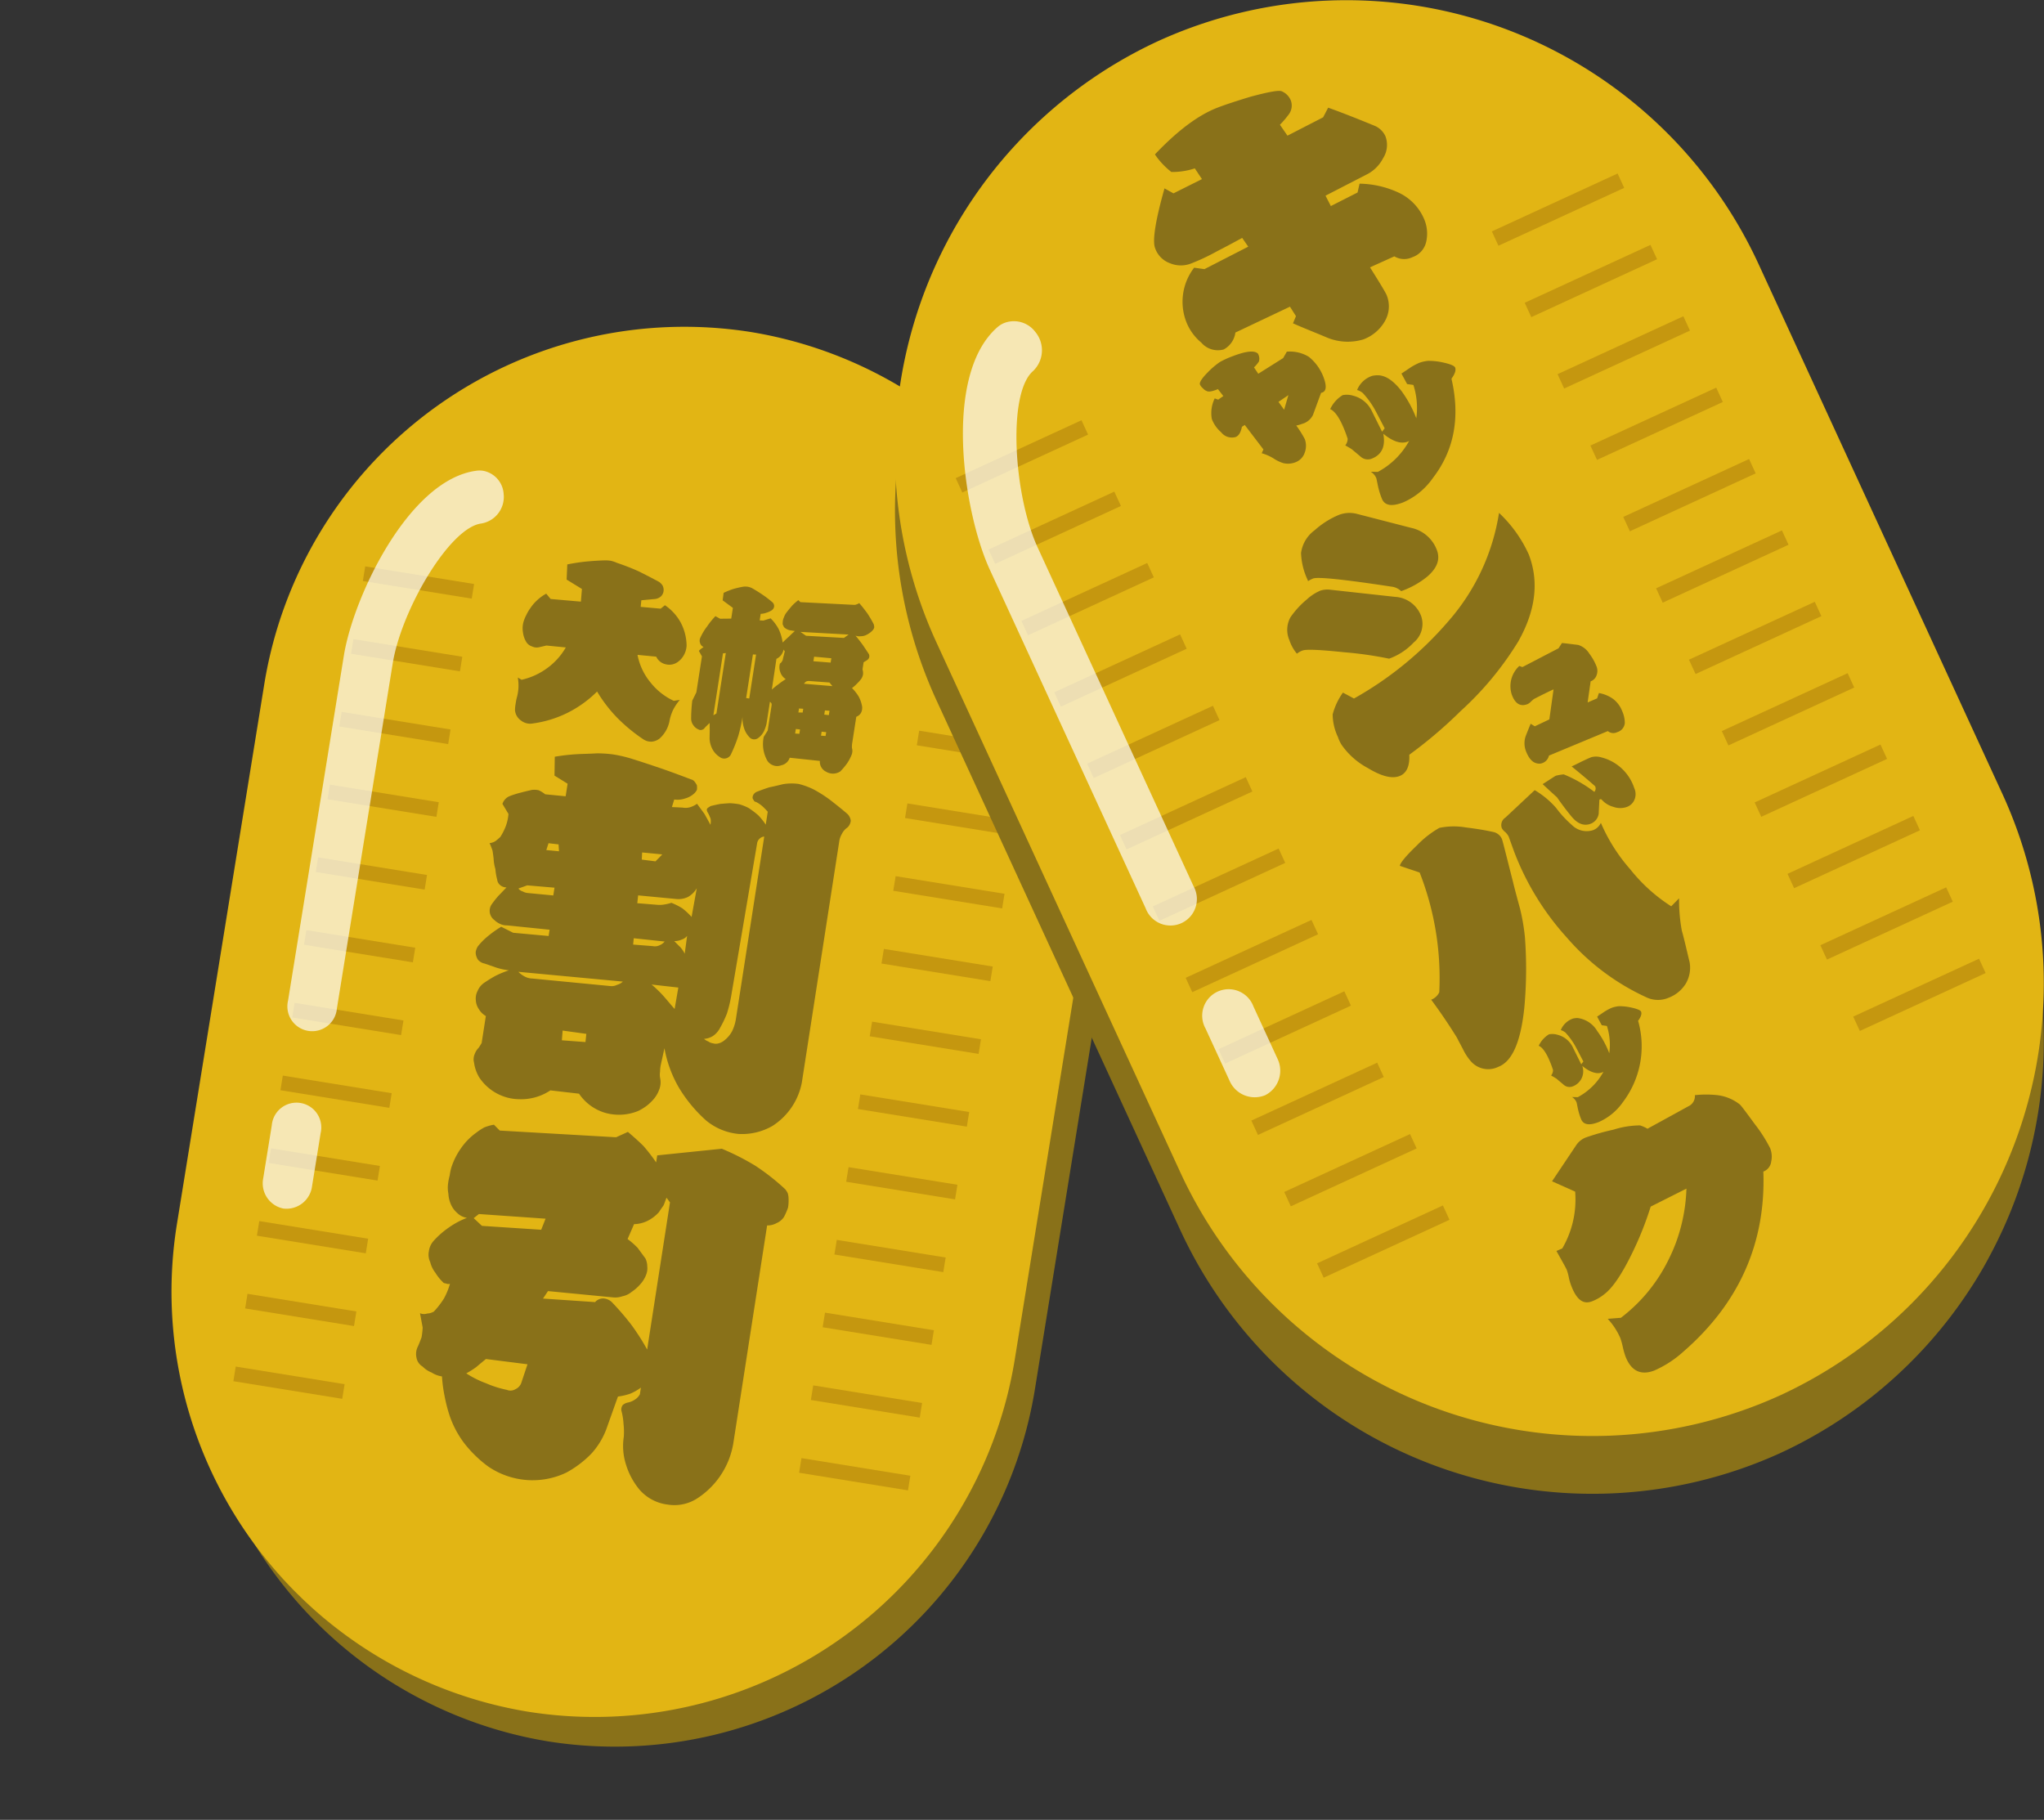
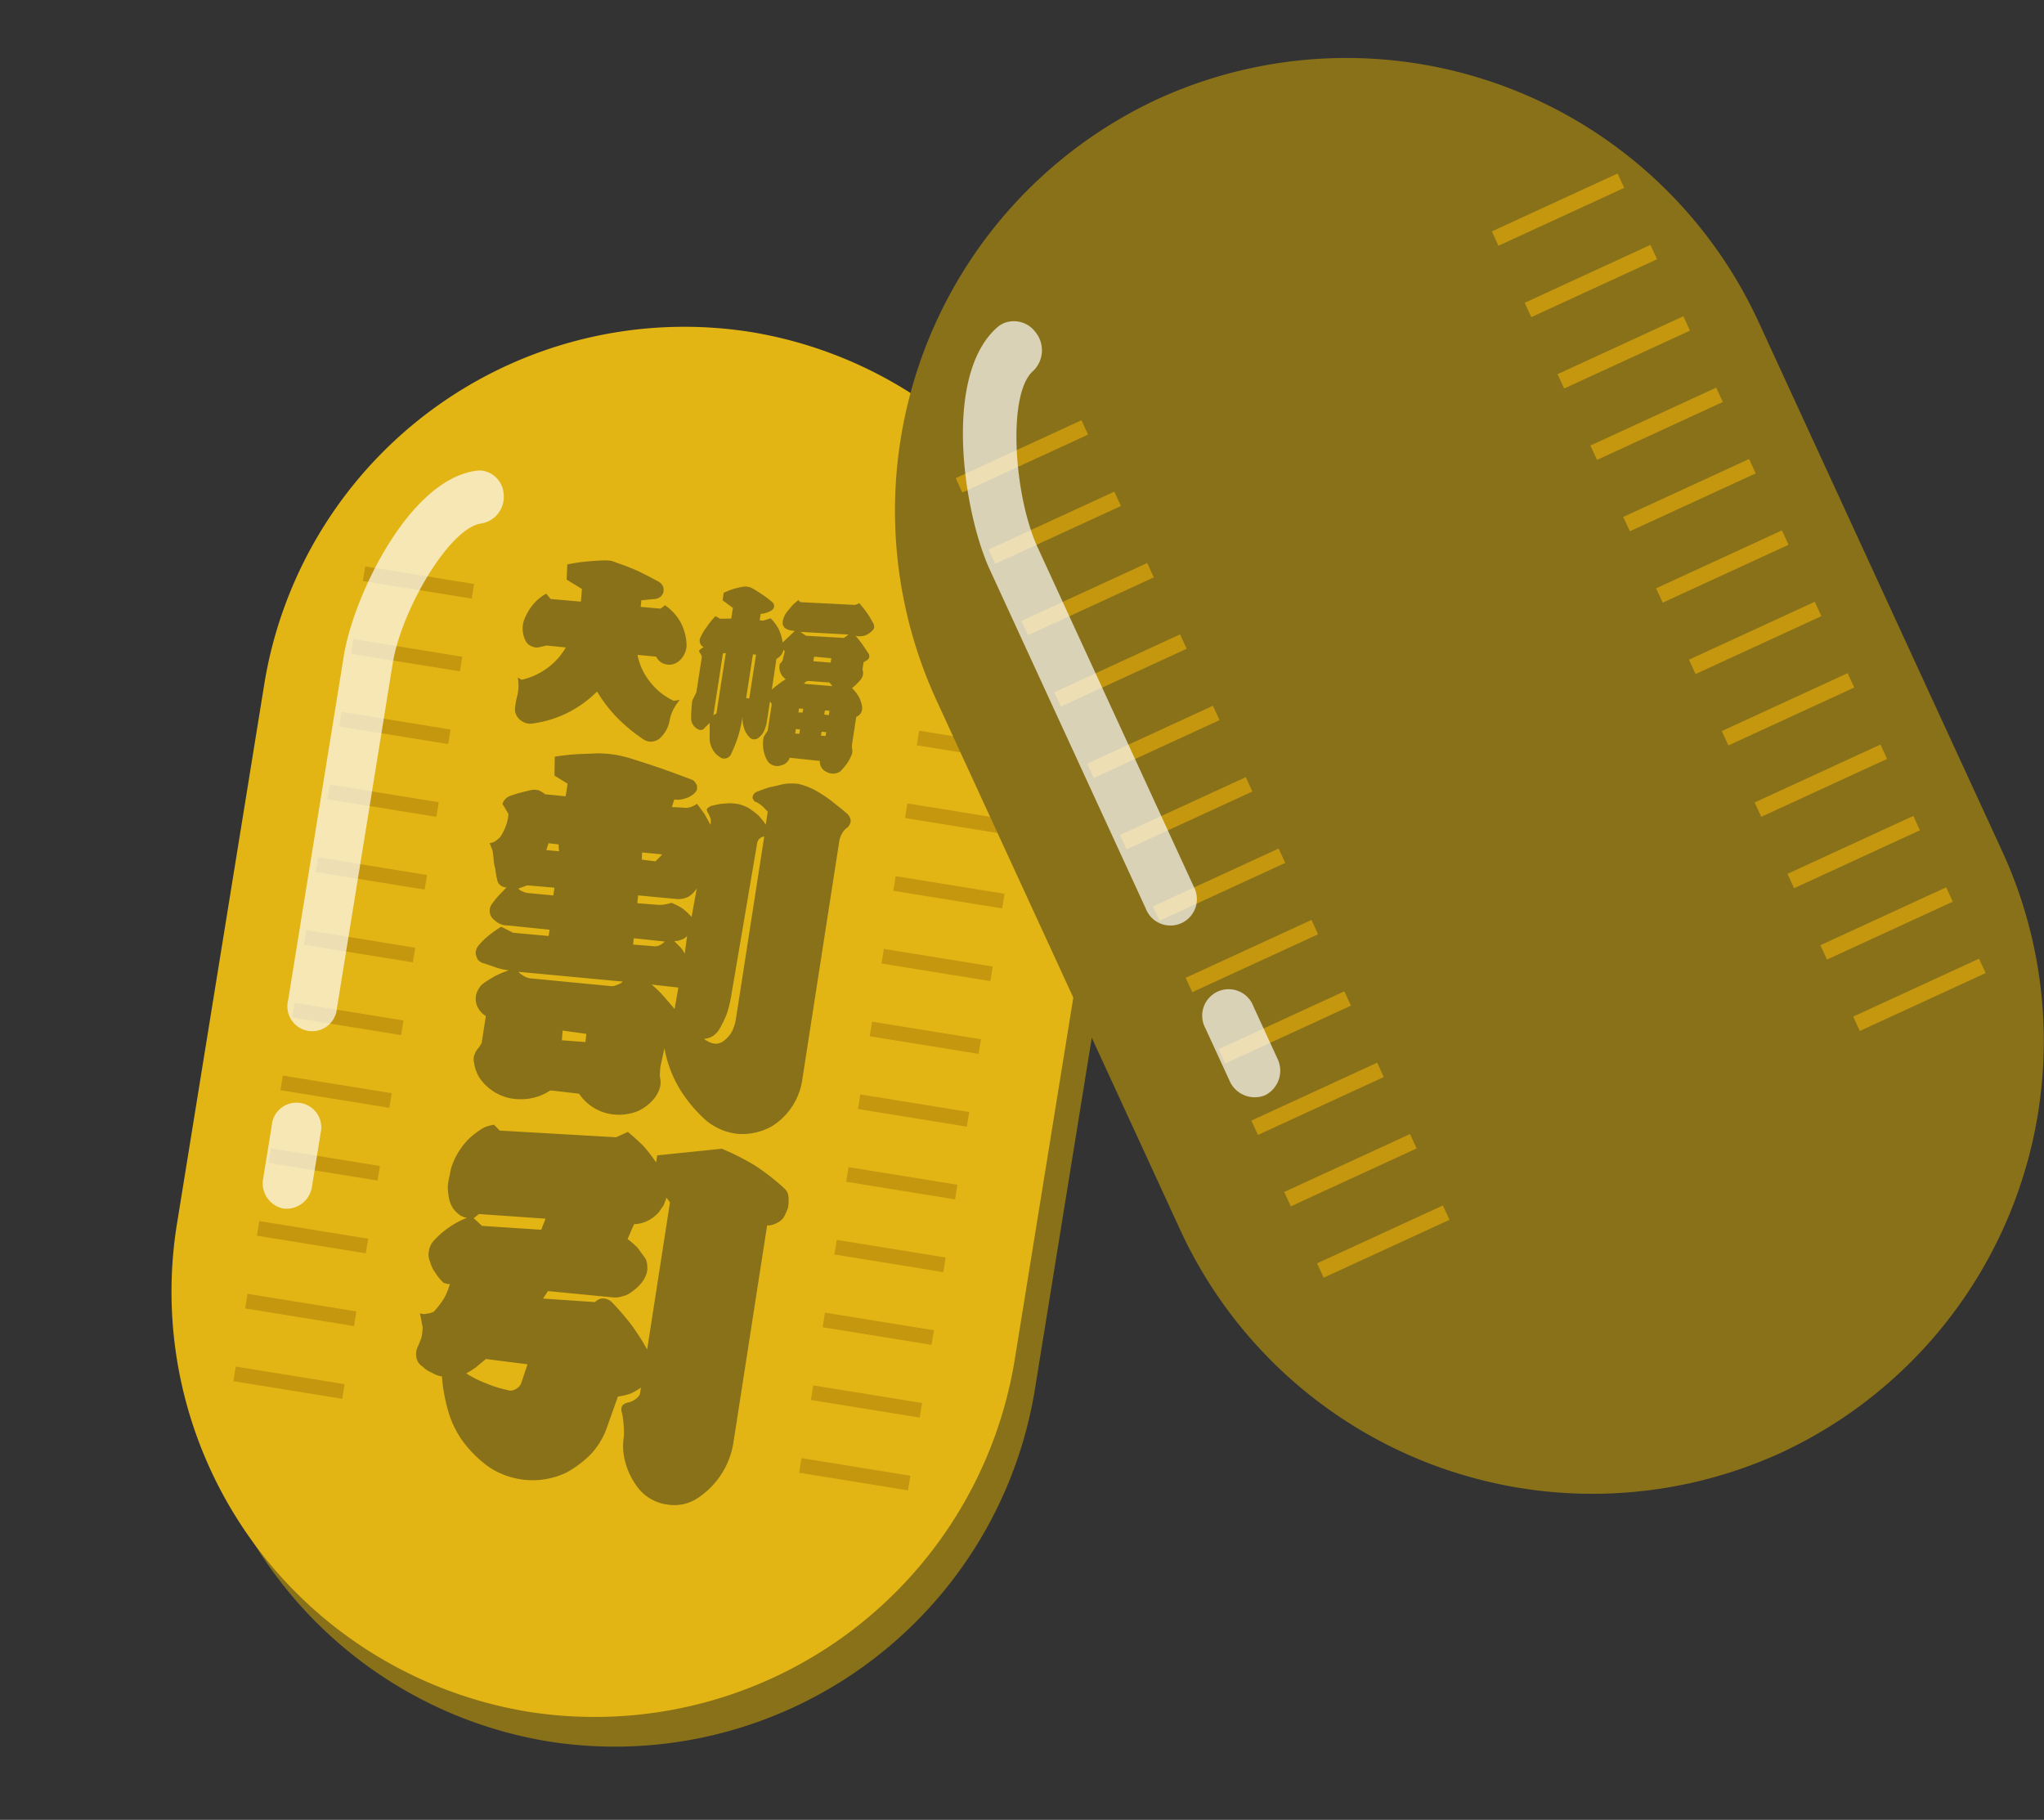
<svg xmlns="http://www.w3.org/2000/svg" width="252.809" height="225.082" viewBox="0 0 252.809 225.082">
  <rect x="0" y="0" width="252.809" height="225.082" fill="#333333" stroke="none" />
  <g id="グループ_22253" data-name="グループ 22253" transform="translate(-975.775 -311.733)">
    <g id="グループ_19793" data-name="グループ 19793" transform="translate(975.775 367.59) rotate(-11)">
      <g id="グループ_19791" data-name="グループ 19791" transform="translate(0 0)">
        <path id="パス_84580" data-name="パス 84580" d="M2099.858,2585.857h0a52.64,52.64,0,0,1-31.144-67.376l23.43-63.712a52.64,52.64,0,0,1,67.376-31.144h0A52.638,52.638,0,0,1,2190.665,2491l-23.43,63.712A52.64,52.64,0,0,1,2099.858,2585.857Z" transform="translate(-2063.756 -2416.334)" fill="#897119" />
        <path id="パス_84581" data-name="パス 84581" d="M2098.437,2582.539h0a52.64,52.64,0,0,1-31.144-67.376l23.43-63.711a52.639,52.639,0,0,1,67.376-31.144h0a52.639,52.639,0,0,1,31.144,67.376l-23.43,63.712A52.639,52.639,0,0,1,2098.437,2582.539Z" transform="translate(-2064.082 -2417.097)" fill="#e2b514" />
        <g id="グループ_19788" data-name="グループ 19788" transform="translate(6.395 22.552)">
          <rect id="長方形_22325" data-name="長方形 22325" width="13.642" height="1.832" transform="translate(35.237 0) rotate(20.191)" fill="#c5970f" />
          <rect id="長方形_22326" data-name="長方形 22326" width="13.642" height="1.832" transform="translate(32.091 8.554) rotate(20.191)" fill="#c5970f" />
          <rect id="長方形_22327" data-name="長方形 22327" width="13.642" height="1.832" transform="translate(28.945 17.108) rotate(20.192)" fill="#c5970f" />
          <rect id="長方形_22328" data-name="長方形 22328" width="13.642" height="1.833" transform="translate(25.8 25.662) rotate(20.192)" fill="#c5970f" />
          <rect id="長方形_22329" data-name="長方形 22329" width="13.642" height="1.832" transform="translate(22.654 34.217) rotate(20.192)" fill="#c5970f" />
          <rect id="長方形_22330" data-name="長方形 22330" width="13.642" height="1.832" transform="translate(19.508 42.771) rotate(20.192)" fill="#c5970f" />
          <rect id="長方形_22331" data-name="長方形 22331" width="13.642" height="1.833" transform="translate(16.362 51.325) rotate(20.192)" fill="#c5970f" />
          <rect id="長方形_22332" data-name="長方形 22332" width="13.642" height="1.832" transform="translate(13.216 59.879) rotate(20.192)" fill="#c5970f" />
          <rect id="長方形_22333" data-name="長方形 22333" width="13.642" height="1.832" transform="translate(10.07 68.433) rotate(20.192)" fill="#c5970f" />
          <rect id="長方形_22334" data-name="長方形 22334" width="13.642" height="1.832" transform="translate(6.924 76.987) rotate(20.192)" fill="#c5970f" />
          <rect id="長方形_22335" data-name="長方形 22335" width="13.642" height="1.832" transform="translate(3.778 85.541) rotate(20.192)" fill="#c5970f" />
          <rect id="長方形_22336" data-name="長方形 22336" width="13.642" height="1.833" transform="translate(0.633 94.095) rotate(20.192)" fill="#c5970f" />
        </g>
        <g id="グループ_19789" data-name="グループ 19789" transform="translate(72.921 47.018)">
          <rect id="長方形_22337" data-name="長方形 22337" width="13.642" height="1.832" transform="translate(35.237 0) rotate(20.191)" fill="#c5970f" />
          <rect id="長方形_22338" data-name="長方形 22338" width="13.642" height="1.832" transform="translate(32.091 8.554) rotate(20.191)" fill="#c5970f" />
          <rect id="長方形_22339" data-name="長方形 22339" width="13.642" height="1.832" transform="translate(28.945 17.108) rotate(20.192)" fill="#c5970f" />
          <rect id="長方形_22340" data-name="長方形 22340" width="13.642" height="1.833" transform="translate(25.8 25.662) rotate(20.192)" fill="#c5970f" />
          <rect id="長方形_22341" data-name="長方形 22341" width="13.642" height="1.832" transform="translate(22.654 34.217) rotate(20.192)" fill="#c5970f" />
          <rect id="長方形_22342" data-name="長方形 22342" width="13.642" height="1.832" transform="translate(19.508 42.771) rotate(20.192)" fill="#c5970f" />
          <rect id="長方形_22343" data-name="長方形 22343" width="13.642" height="1.833" transform="translate(16.362 51.325) rotate(20.192)" fill="#c5970f" />
          <rect id="長方形_22344" data-name="長方形 22344" width="13.642" height="1.832" transform="translate(13.216 59.879) rotate(20.192)" fill="#c5970f" />
          <rect id="長方形_22345" data-name="長方形 22345" width="13.642" height="1.832" transform="translate(10.07 68.433) rotate(20.192)" fill="#c5970f" />
          <rect id="長方形_22346" data-name="長方形 22346" width="13.642" height="1.832" transform="translate(6.924 76.987) rotate(20.192)" fill="#c5970f" />
          <rect id="長方形_22347" data-name="長方形 22347" width="13.642" height="1.832" transform="translate(3.778 85.541) rotate(20.192)" fill="#c5970f" />
          <rect id="長方形_22348" data-name="長方形 22348" width="13.642" height="1.833" transform="translate(0.633 94.095) rotate(20.192)" fill="#c5970f" />
        </g>
        <g id="グループ_19790" data-name="グループ 19790" transform="translate(14.586 13.55)" opacity="0.68">
          <path id="パス_84582" data-name="パス 84582" d="M2077.9,2499.619a3.184,3.184,0,0,0,4.008-2.035l2.29-6.227a3.068,3.068,0,1,0-5.743-2.111l-2.29,6.227A3.181,3.181,0,0,0,2077.9,2499.619Z" transform="translate(-2075.944 -2414.584)" fill="#fff" />
          <path id="パス_84583" data-name="パス 84583" d="M2118.227,2428.3a2.856,2.856,0,0,0-.8-.168c-8.453-.551-17.956,12.449-20.469,19.283l-14.929,40.6a3.068,3.068,0,1,0,5.742,2.113l14.929-40.6c2.291-6.231,10.087-15.136,14.054-14.876a3.33,3.33,0,0,0,3.406-3.06A3.105,3.105,0,0,0,2118.227,2428.3Z" transform="translate(-2074.597 -2428.116)" fill="#fff" />
        </g>
      </g>
      <g id="グループ_19792" data-name="グループ 19792" transform="translate(29.179 27.083)">
        <path id="パス_84584" data-name="パス 84584" d="M2119.321,2440.946l.439-1.822c.777-.01,1.538.023,2.334.092.745.077,1.535.166,2.307.3a4.272,4.272,0,0,1,.75.2,4.222,4.222,0,0,1,.681.391c.821.465,1.629.973,2.4,1.516q1.081.825,2.2,1.735a1.467,1.467,0,0,1,.4.578,1.221,1.221,0,0,1-.018.718,1.122,1.122,0,0,1-.444.564,1.346,1.346,0,0,1-.716.177l-1.75-.172-.235.785,2.384.689.6-.316a6.162,6.162,0,0,1,1.514,2.5,6.3,6.3,0,0,1,.168,2.886,2.644,2.644,0,0,1-.537,1.087,2.515,2.515,0,0,1-.937.724,1.777,1.777,0,0,1-1.516-.015,1.68,1.68,0,0,1-.964-1.145l-2.227-.657a7.5,7.5,0,0,0,.9,3.608,7.885,7.885,0,0,0,2.411,2.826l.761.032a6.163,6.163,0,0,0-1.061,1.068,5.553,5.553,0,0,0-.715,1.312,3.913,3.913,0,0,1-1.575,1.823,1.842,1.842,0,0,1-1.061.2,1.745,1.745,0,0,1-.959-.49,20.812,20.812,0,0,1-2.639-3.2,17.57,17.57,0,0,1-1.837-3.682,14.115,14.115,0,0,1-4.085,1.885,13.741,13.741,0,0,1-4.447.475,1.822,1.822,0,0,1-1.372-.615,1.739,1.739,0,0,1-.505-1.415,4.405,4.405,0,0,1,.212-.72c.084-.236.162-.45.275-.7a5.946,5.946,0,0,0,.454-1.189,6.029,6.029,0,0,0,.175-1.29l.4.362a8.477,8.477,0,0,0,3.383-.81,8.246,8.246,0,0,0,2.753-2.075l-2.312-.689-.856.031a1.329,1.329,0,0,1-.9-.252,1.31,1.31,0,0,1-.6-.675,2.95,2.95,0,0,1-.18-1.248,3.018,3.018,0,0,1,.3-1.243,4.827,4.827,0,0,1,.538-.821,5.718,5.718,0,0,1,.65-.731,5.405,5.405,0,0,1,1.04-.809,5.345,5.345,0,0,1,1.213-.553l.407.75,3.612,1.035.424-1.512Z" transform="translate(-2082.726 -2439.122)" fill="#897119" />
        <path id="パス_84585" data-name="パス 84585" d="M2133.821,2445.866l.295-.884a10.253,10.253,0,0,1,1.271-.242,11.409,11.409,0,0,1,1.294-.041,2.234,2.234,0,0,1,.536.121,2.1,2.1,0,0,1,.461.263q.581.5,1.139,1.063a13.077,13.077,0,0,1,1.028,1.168.627.627,0,0,1,.073.534.655.655,0,0,1-.354.378,2.4,2.4,0,0,1-.715.177,2.068,2.068,0,0,1-.727,0l-.278.77.443.112.93-.1a5.377,5.377,0,0,1,.731,1.52,5.637,5.637,0,0,1,.16,1.7c.285-.187.57-.374.876-.553.285-.187.57-.376.875-.555l-.533-.192a1.429,1.429,0,0,1-.581-.4.451.451,0,0,1-.15-.32.409.409,0,0,1-.021-.346,1.61,1.61,0,0,1,.289-.668,2.075,2.075,0,0,1,.467-.557c.25-.224.521-.44.792-.657a6.907,6.907,0,0,1,.889-.525l.209.292,6.409,1.585a.675.675,0,0,0,.359.01,1.151,1.151,0,0,0,.347-.094c.269.46.509.934.742,1.428a13.209,13.209,0,0,1,.524,1.492,2.034,2.034,0,0,1-.009.359.748.748,0,0,1-.2.29,2.046,2.046,0,0,1-.466.29,2.71,2.71,0,0,1-.5.182,1.558,1.558,0,0,1-.684.02,1.3,1.3,0,0,1-.627-.2c.234.421.446.837.652,1.274.183.428.367.857.543,1.306a.66.66,0,0,1-.038.374.612.612,0,0,1-.265.267,1.683,1.683,0,0,1-.284.114,1.867,1.867,0,0,0-.253.1l-.3.833a1.545,1.545,0,0,1-.059.631,1.366,1.366,0,0,1-.358.524,5.432,5.432,0,0,1-.629.472,4.2,4.2,0,0,1-.67.387,5.8,5.8,0,0,1,.6,1.157,3.982,3.982,0,0,1,.192,1.277,1.33,1.33,0,0,1-.285.791,1.113,1.113,0,0,1-.663.365l-1.125,3.121a1.722,1.722,0,0,0-.093.33.922.922,0,0,0-.039.373,1.151,1.151,0,0,1-.059.365,1.48,1.48,0,0,1-.129.29,5.652,5.652,0,0,1-.786.974,9.122,9.122,0,0,1-.99.8,1.647,1.647,0,0,1-1.732-.287,1.4,1.4,0,0,1-.487-.659,1.34,1.34,0,0,1-.023-.805l-3.589-1.1a1.386,1.386,0,0,1-1.225.718,1.359,1.359,0,0,1-1.008-.217,1.408,1.408,0,0,1-.6-.82,4.274,4.274,0,0,1-.16-1.434,4.322,4.322,0,0,1,.336-1.4l.627-.667,1.071-2.971a.526.526,0,0,0,.021-.258,1.257,1.257,0,0,0-.139-.219l-.932,2.585a4.587,4.587,0,0,1-.51.879,2.213,2.213,0,0,1-.755.621.854.854,0,0,1-.642.107.784.784,0,0,1-.508-.4,2.792,2.792,0,0,1-.429-1.289,3.665,3.665,0,0,1,.1-1.343,17.71,17.71,0,0,1-.99,2.276,18.523,18.523,0,0,1-1.359,2.1.947.947,0,0,1-.689.306.914.914,0,0,1-.7-.326,2.546,2.546,0,0,1-.685-1.117,3,3,0,0,1-.1-1.339l.2-.944.175-.952a4.386,4.386,0,0,0-.41.264,2.086,2.086,0,0,0-.395.292.855.855,0,0,1-.348.092.492.492,0,0,1-.342-.123,1.414,1.414,0,0,1-.538-.653,1.334,1.334,0,0,1-.109-.836,18.932,18.932,0,0,1,.562-2.164l.691-.91,1.526-4.233-.241-.739a2.016,2.016,0,0,1,.313-.2l.349-.163a.76.76,0,0,1-.332-.554.875.875,0,0,1,.167-.664,6.934,6.934,0,0,1,1.084-1.2,9.736,9.736,0,0,1,1.248-1.048l.5.421,1.361.25.454-1.262Zm-1.213,6.447-2.626,7.289.413-.141,2.565-7.118Zm3.609.841-1.848,5.131.363.13,1.864-5.173Zm1.468,4.708c.306-.179.633-.352.953-.5.3-.159.641-.3.981-.444a1.6,1.6,0,0,1-.493-.976,1.642,1.642,0,0,1,.161-1.052.555.555,0,0,0,.256-.173.669.669,0,0,0,.194-.268,3.832,3.832,0,0,1,.211-.455,3.953,3.953,0,0,1,.213-.455l-.1-.254a1.915,1.915,0,0,1-.439.615,1.676,1.676,0,0,1-.655.344Zm4.839-6.324.583.6,4.557,1.158.64-.3Zm-1.985,9.261-.17.471.515.112.161-.449Zm-.87,2.415-.192.535.507.134.184-.513Zm2.055-5.3,3.4.959-.275-.51-2.463-.67a.777.777,0,0,0-.368.012A1.175,1.175,0,0,0,2141.724,2457.916Zm1.87-3.046-.193.535,2.063.574.185-.512Zm.044,6.779-.177.492.542.171.185-.513Zm-1.071,2.972.55.149.163-.449-.542-.171Z" transform="translate(-2078.771 -2437.841)" fill="#897119" />
        <path id="パス_84586" data-name="パス 84586" d="M2116.571,2462.927l.533-1.479-1.4-1.294.48-2.286a25.077,25.077,0,0,1,2.586.194c.846.108,1.72.276,2.567.384a14.611,14.611,0,0,1,1.978.517,16.854,16.854,0,0,1,1.912.836c1.157.614,2.341,1.286,3.524,1.959,1.141.658,2.309,1.373,3.434,2.073a.819.819,0,0,1,.371.332,2.935,2.935,0,0,1,.208.517,2.291,2.291,0,0,1-.1.553,1.421,1.421,0,0,1-.374.357,2.686,2.686,0,0,1-1.284.423,2.826,2.826,0,0,1-1.328-.134l-.461.867,1.267.309a2.078,2.078,0,0,0,.933.139,3.075,3.075,0,0,0,.929-.254q.334.71.669,1.42c.164.5.326,1,.462,1.446a2.14,2.14,0,0,0,.163-.728c-.052-.264-.1-.53-.172-.75a.987.987,0,0,1-.08-.325.289.289,0,0,1,.094-.261,1.126,1.126,0,0,1,.3-.14.621.621,0,0,1,.22-.068c.353-.02.748-.026,1.144-.03.378.039.758.077,1.226.146a9.224,9.224,0,0,1,1.1.349,6.407,6.407,0,0,1,1.038.669,12.187,12.187,0,0,1,.984,1.092,7.828,7.828,0,0,1,.7,1.334l.55-1.524c-.156-.252-.31-.505-.509-.773a3.74,3.74,0,0,0-.686-.69.333.333,0,0,1-.241-.283.471.471,0,0,1-.065-.369.851.851,0,0,1,.229-.36,1.228,1.228,0,0,1,.312-.182c.53-.1,1.1-.194,1.719-.267.542,0,1.141-.031,1.743-.059a6.506,6.506,0,0,1,1.895.337,9.124,9.124,0,0,1,1.66.993,15.782,15.782,0,0,1,1.9,1.815c.555.644,1.111,1.287,1.65,1.973a1.374,1.374,0,0,1,.256.927,1.33,1.33,0,0,1-.558.733,2.027,2.027,0,0,0-.821.64,2.493,2.493,0,0,0-.52.9l-10.214,28.34a8.187,8.187,0,0,1-4.6,4.588,7.535,7.535,0,0,1-4.293.173,7.394,7.394,0,0,1-3.616-2.385,17.665,17.665,0,0,1-2.524-4.6,14.911,14.911,0,0,1-.841-5.173l-.867,2a4.483,4.483,0,0,0-.222.756,2.181,2.181,0,0,0-.138.786,2.5,2.5,0,0,1-.4,1.381,3.773,3.773,0,0,1-.978,1.076,5.861,5.861,0,0,1-.951.591,6.78,6.78,0,0,1-1.079.4,6.252,6.252,0,0,1-4.041-.522,5.937,5.937,0,0,1-2.768-2.965l-3.4-1.077a6.527,6.527,0,0,1-3.96.343,6.025,6.025,0,0,1-4.391-3.648,4.823,4.823,0,0,1-.262-1.865,1.577,1.577,0,0,1,.259-.989,2.106,2.106,0,0,1,.646-.7c.15-.143.315-.328.481-.515l.236-.653.909-2.524a2.367,2.367,0,0,1-.677-.984,2.129,2.129,0,0,1-.162-1.189,1.973,1.973,0,0,1,.435-1.072,2.26,2.26,0,0,1,.927-.8,16.041,16.041,0,0,1,1.6-.606,12.254,12.254,0,0,1,1.75-.353,8.6,8.6,0,0,1-1.448-.621l-1.343-.779a1.317,1.317,0,0,1-.546-.394.912.912,0,0,1-.252-.534,1.384,1.384,0,0,1,0-.687,1.871,1.871,0,0,1,.367-.606,7.971,7.971,0,0,1,1.562-1.06,12.787,12.787,0,0,1,1.762-.791l1.307,1.012,4.229,1.229.267-.74-5.056-1.527a1.864,1.864,0,0,1-.811-.342,2.428,2.428,0,0,1-.615-.615,1.411,1.411,0,0,1,.078-1.989,11.218,11.218,0,0,1,1.06-.9c.387-.253.729-.523,1.116-.777a1.207,1.207,0,0,1-.694-.4,1.026,1.026,0,0,1-.258-.782,6.676,6.676,0,0,1,.031-1.317,5.053,5.053,0,0,1,.033-1.316c.022-.336.044-.673.053-.964a8.891,8.891,0,0,0-.18-1,1.662,1.662,0,0,0,.777-.113,6.945,6.945,0,0,0,.683-.393,7.437,7.437,0,0,0,.921-1.193,5.431,5.431,0,0,0,.6-1.4l-.494-1.359a1.566,1.566,0,0,1,1.014-.766,11.065,11.065,0,0,1,1.438-.169c.454-.033.952-.052,1.45-.068a2.534,2.534,0,0,1,.817.2,3.579,3.579,0,0,1,.7.646Zm-3.512,10.834-3.256-.926-1.146.177a1.056,1.056,0,0,0,.472.465,1.469,1.469,0,0,0,.577.306l3.023.893Zm-6.373,9.362a3.169,3.169,0,0,0,.67.732,2.16,2.16,0,0,0,.883.417l9.242,2.741a1.5,1.5,0,0,0,.878.022,1.693,1.693,0,0,0,.782-.259Zm7.888-14.521-1.192-.38-.428.781,1.511.446Zm-3.9,22.7-.321,1.163,2.821.77.3-.973Zm13.644-18.889,1.627.536.983-.679-2.4-.717Zm4.694,8.134,1.311-3.365a2.937,2.937,0,0,1-1.294.861,2.757,2.757,0,0,1-1.506-.051l-4.491-1.323-.287.931,2.414.673a3.342,3.342,0,0,0,.89.123,5.567,5.567,0,0,0,.85-.038,8.529,8.529,0,0,1,1.191.922A9.014,9.014,0,0,1,2129.012,2480.544Zm-7.748,1.978,2.37.658a1.293,1.293,0,0,0,.82.05,1.6,1.6,0,0,0,.709-.335l-3.675-1.127Zm4.473,6.285-3.181-1a14.272,14.272,0,0,1,1.2,1.713c.365.624.686,1.231,1.025,1.8Zm2.285-6.063a1.4,1.4,0,0,1-.755.318,2.228,2.228,0,0,1-.937.008c.2.268.381.58.58.847a3.518,3.518,0,0,1,.4.933Zm11.708-10.241a.879.879,0,0,0-.588.132.966.966,0,0,0-.407.444l-6.818,18.1a15.822,15.822,0,0,1-.9,1.941,13.877,13.877,0,0,1-1.314,1.74,2.615,2.615,0,0,1-.924.65,2.355,2.355,0,0,1-1.132.134,1.59,1.59,0,0,0,.445.406,1.283,1.283,0,0,0,.519.335,1.216,1.216,0,0,0,.684.147,1.762,1.762,0,0,0,.707-.187,3.642,3.642,0,0,0,1.239-.98,5.254,5.254,0,0,0,.735-1.359Z" transform="translate(-2085.207 -2434.816)" fill="#897119" />
        <path id="パス_84587" data-name="パス 84587" d="M2103.288,2493.883l13.965,3.558,1.562-.374c.54.686,1.078,1.374,1.559,2.087a22.261,22.261,0,0,1,1.145,2.282l.3-.826,8,.719a30.377,30.377,0,0,1,3.65,2.841,27.514,27.514,0,0,1,3.09,3.572,2.877,2.877,0,0,1,.208.517,2.265,2.265,0,0,1,0,.542,5.72,5.72,0,0,1-.293,1.223,7.963,7.963,0,0,1-.729,1.065,2.081,2.081,0,0,1-1.038.562,2.284,2.284,0,0,1-1.2.058l-9.257,25.684a10.087,10.087,0,0,1-5.569,5.765,5.194,5.194,0,0,1-3.867.084,5.481,5.481,0,0,1-3.042-2.475,8.917,8.917,0,0,1-1.045-3.377,7.5,7.5,0,0,1,.39-3.4,8.593,8.593,0,0,0,.272-1.574,7.8,7.8,0,0,0,.054-1.653.917.917,0,0,1,.279-.637,1.257,1.257,0,0,1,.664-.2,2.313,2.313,0,0,0,.9-.17,1.745,1.745,0,0,0,.788-.551l.283-.783a6.777,6.777,0,0,1-1.4.478,7.634,7.634,0,0,1-1.6.064l-2.015,3.406a9.377,9.377,0,0,1-2.573,2.908,12.8,12.8,0,0,1-3.468,1.7,9.671,9.671,0,0,1-5.048-.049,9.8,9.8,0,0,1-4.3-2.534,14.983,14.983,0,0,1-2.306-3.289,12.031,12.031,0,0,1-1.18-3.821,19.272,19.272,0,0,1-.146-2.462,17.826,17.826,0,0,1,.146-2.456,3.3,3.3,0,0,1-1.167-.717,3.137,3.137,0,0,1-.944-.93,1.6,1.6,0,0,1-.541-1.227,2.052,2.052,0,0,1,.427-1.322c.2-.273.426-.633.671-1.037a10.215,10.215,0,0,0,.364-1.148l.014-1.814a1.207,1.207,0,0,0,.86.21,1.755,1.755,0,0,0,.865-.083,10.515,10.515,0,0,0,1.51-1.324,8.431,8.431,0,0,0,1.1-1.672.556.556,0,0,1-.451-.113c-.175-.063-.3-.11-.36-.229a5.83,5.83,0,0,1-.7-1.334,3.51,3.51,0,0,1-.376-1.415,2.134,2.134,0,0,1,.091-1.345,2.371,2.371,0,0,1,.8-1.136,10.6,10.6,0,0,1,2.184-1.279,10.14,10.14,0,0,1,2.432-.747,2.177,2.177,0,0,1-1.078-.831,2.959,2.959,0,0,1-.556-1.184,3.741,3.741,0,0,1-.055-1.349,4.03,4.03,0,0,1,.221-1.3,6.857,6.857,0,0,1,.374-.9,7.432,7.432,0,0,1,.373-.9,8.9,8.9,0,0,1,1.663-2.155,7.882,7.882,0,0,1,2.217-1.513,7.242,7.242,0,0,1,1.094-.443,6.276,6.276,0,0,1,1.217-.1Zm-4.507,9.64-.726.377.821,1.133,7.1,1.869.791-1.24Zm-2.566,17.767c-.491.266-.92.5-1.35.742a10.148,10.148,0,0,1-1.374.538,12.109,12.109,0,0,0,2.154,1.662,13.041,13.041,0,0,0,2.385,1.3,1.17,1.17,0,0,0,1.035.126,1.4,1.4,0,0,0,.849-.579l1.223-2.167Zm8.356-5.99,6.24,1.657a1.33,1.33,0,0,1,1.074-.252,1.668,1.668,0,0,1,.951.638,34.219,34.219,0,0,1,1.811,3.162,27.6,27.6,0,0,1,1.366,3.443l6.244-17.326-.308-.652c-.211.317-.381.649-.562.881-.3.285-.525.5-.69.685a4.791,4.791,0,0,1-1.614.8,3.938,3.938,0,0,1-1.7.076l-1.137,1.655a10.336,10.336,0,0,1,1.008,1.3l.7,1.482a2.312,2.312,0,0,1,.035,1,2.144,2.144,0,0,1-.271.886,3.636,3.636,0,0,1-.993,1.118,5.36,5.36,0,0,1-1.247.731,2.5,2.5,0,0,1-1.193.309,2.735,2.735,0,0,1-1.2-.089l-7.732-2.294Z" transform="translate(-2087.811 -2426.74)" fill="#897119" />
      </g>
    </g>
    <g id="グループ_19799" data-name="グループ 19799" transform="translate(1086.444 311.733)">
      <g id="グループ_19797" data-name="グループ 19797" transform="translate(0)">
        <path id="パス_84588" data-name="パス 84588" d="M2222.784,2508.976h0a56.131,56.131,0,0,1-74.238-27.443l-30.263-65.757a56.132,56.132,0,0,1,27.443-74.24h0a56.132,56.132,0,0,1,74.239,27.443l30.263,65.757A56.132,56.132,0,0,1,2222.784,2508.976Z" transform="translate(-2113.185 -2329.292)" fill="#897119" />
-         <path id="パス_84589" data-name="パス 84589" d="M2222.784,2503.526h0a56.13,56.13,0,0,1-74.238-27.444l-30.263-65.756a56.131,56.131,0,0,1,27.443-74.239h0a56.13,56.13,0,0,1,74.239,27.442l30.263,65.757A56.132,56.132,0,0,1,2222.784,2503.526Z" transform="translate(-2113.185 -2330.989)" fill="#e2b514" />
        <g id="グループ_19794" data-name="グループ 19794" transform="translate(7.536 51.976)">
          <rect id="長方形_22349" data-name="長方形 22349" width="17.131" height="1.954" transform="matrix(0.908, -0.418, 0.418, 0.908, 0, 7.162)" fill="#c5970f" />
          <rect id="長方形_22350" data-name="長方形 22350" width="17.131" height="1.954" transform="matrix(0.908, -0.418, 0.418, 0.908, 4.063, 15.991)" fill="#c5970f" />
          <rect id="長方形_22351" data-name="長方形 22351" width="17.131" height="1.954" transform="translate(8.126 24.819) rotate(-24.713)" fill="#c5970f" />
          <rect id="長方形_22352" data-name="長方形 22352" width="17.131" height="1.954" transform="translate(12.189 33.648) rotate(-24.713)" fill="#c5970f" />
          <rect id="長方形_22353" data-name="長方形 22353" width="17.131" height="1.954" transform="translate(16.252 42.477) rotate(-24.713)" fill="#c5970f" />
          <rect id="長方形_22354" data-name="長方形 22354" width="17.131" height="1.954" transform="translate(20.315 51.305) rotate(-24.713)" fill="#c5970f" />
          <rect id="長方形_22355" data-name="長方形 22355" width="17.131" height="1.954" transform="translate(24.378 60.134) rotate(-24.713)" fill="#c5970f" />
          <rect id="長方形_22356" data-name="長方形 22356" width="17.131" height="1.954" transform="translate(28.442 68.963) rotate(-24.713)" fill="#c5970f" />
          <rect id="長方形_22357" data-name="長方形 22357" width="17.131" height="1.954" transform="translate(32.505 77.791) rotate(-24.713)" fill="#c5970f" />
          <rect id="長方形_22358" data-name="長方形 22358" width="17.131" height="1.954" transform="translate(36.568 86.62) rotate(-24.713)" fill="#c5970f" />
          <rect id="長方形_22359" data-name="長方形 22359" width="17.131" height="1.954" transform="translate(40.631 95.449) rotate(-24.713)" fill="#c5970f" />
          <rect id="長方形_22360" data-name="長方形 22360" width="17.131" height="1.954" transform="translate(44.695 104.277) rotate(-24.713)" fill="#c5970f" />
        </g>
        <g id="グループ_19795" data-name="グループ 19795" transform="translate(73.848 21.458)">
          <rect id="長方形_22361" data-name="長方形 22361" width="17.131" height="1.954" transform="matrix(0.908, -0.418, 0.418, 0.908, 0, 7.162)" fill="#c5970f" />
          <rect id="長方形_22362" data-name="長方形 22362" width="17.131" height="1.954" transform="matrix(0.908, -0.418, 0.418, 0.908, 4.063, 15.991)" fill="#c5970f" />
          <rect id="長方形_22363" data-name="長方形 22363" width="17.131" height="1.954" transform="translate(8.126 24.819) rotate(-24.713)" fill="#c5970f" />
          <rect id="長方形_22364" data-name="長方形 22364" width="17.131" height="1.954" transform="translate(12.19 33.648) rotate(-24.713)" fill="#c5970f" />
          <rect id="長方形_22365" data-name="長方形 22365" width="17.131" height="1.954" transform="translate(16.253 42.477) rotate(-24.713)" fill="#c5970f" />
          <rect id="長方形_22366" data-name="長方形 22366" width="17.131" height="1.954" transform="translate(20.316 51.305) rotate(-24.713)" fill="#c5970f" />
          <rect id="長方形_22367" data-name="長方形 22367" width="17.131" height="1.954" transform="translate(24.379 60.134) rotate(-24.713)" fill="#c5970f" />
          <rect id="長方形_22368" data-name="長方形 22368" width="17.131" height="1.954" transform="translate(28.442 68.963) rotate(-24.713)" fill="#c5970f" />
          <rect id="長方形_22369" data-name="長方形 22369" width="17.131" height="1.954" transform="translate(32.505 77.791) rotate(-24.713)" fill="#c5970f" />
          <rect id="長方形_22370" data-name="長方形 22370" width="17.131" height="1.954" transform="translate(36.568 86.62) rotate(-24.713)" fill="#c5970f" />
          <rect id="長方形_22371" data-name="長方形 22371" width="17.131" height="1.954" transform="translate(40.632 95.449) rotate(-24.713)" fill="#c5970f" />
          <rect id="長方形_22372" data-name="長方形 22372" width="17.131" height="1.954" transform="translate(44.695 104.278) rotate(-24.713)" fill="#c5970f" />
        </g>
        <g id="グループ_19796" data-name="グループ 19796" transform="translate(8.428 39.718)" opacity="0.68">
          <path id="パス_84590" data-name="パス 84590" d="M2149.962,2437.4a3.4,3.4,0,0,0,1.5-4.554l-2.958-6.427a3.271,3.271,0,1,0-5.927,2.727l2.958,6.426A3.393,3.393,0,0,0,2149.962,2437.4Z" transform="translate(-2112.574 -2341.663)" fill="#fff" />
          <path id="パス_84591" data-name="パス 84591" d="M2124.61,2361.558a3.069,3.069,0,0,0-.733.476c-6.8,5.947-4.189,22.918-.944,29.972l19.283,41.9a3.271,3.271,0,1,0,5.927-2.727l-19.283-41.9c-2.96-6.43-3.774-19.025-.584-21.815a3.55,3.55,0,0,0,.269-4.875A3.308,3.308,0,0,0,2124.61,2361.558Z" transform="translate(-2119.613 -2361.28)" fill="#fff" />
        </g>
      </g>
      <g id="グループ_19798" data-name="グループ 19798" transform="translate(32.068 11.244)">
        <path id="パス_84592" data-name="パス 84592" d="M2171.312,2358.183a2.6,2.6,0,0,1-1.709,1.942,2.355,2.355,0,0,1-2.241-.1l-3.011,1.36q1.9,3.014,2.065,3.447a3.659,3.659,0,0,1-.25,3.254,5.111,5.111,0,0,1-2.643,2.215,6.689,6.689,0,0,1-4.444-.212c-1.438-.613-2.85-1.153-4.253-1.78l.367-.888-.74-1.171-6.751,3.2a2.779,2.779,0,0,1-1.444,2.09,2.694,2.694,0,0,1-2.777-.85,6.315,6.315,0,0,1-1.828-2.5,6.909,6.909,0,0,1,.947-6.761l1.273.178,5.419-2.779-.749-1.084c-1.031.56-2.064,1.121-3.072,1.631a25.655,25.655,0,0,1-3.165,1.5,3.486,3.486,0,0,1-2.7,0,3.039,3.039,0,0,1-1.837-1.873c-.346-.906.036-3.379,1.165-7.383l1.108.615,3.523-1.762-.881-1.326a8.939,8.939,0,0,1-2.9.445,9.546,9.546,0,0,1-2.035-2.171c2.784-2.934,5.365-4.876,7.758-5.792,1.086-.416,2.419-.842,4.056-1.343,2.185-.586,3.464-.826,3.851-.683a2.069,2.069,0,0,1,1.143,1.141,1.824,1.824,0,0,1-.2,1.655,11.842,11.842,0,0,1-1.145,1.352l.931,1.348,4.41-2.267.623-1.194c1.3.459,3.247,1.21,5.81,2.266a2.567,2.567,0,0,1,1.27,1.259,3.045,3.045,0,0,1-.285,2.726,4.613,4.613,0,0,1-2.121,2.058l-5,2.576.658,1.285,3.305-1.678.247-1.092a11.839,11.839,0,0,1,4.726,1.061,6.331,6.331,0,0,1,3.292,3.393A4.565,4.565,0,0,1,2171.312,2358.183Z" transform="translate(-2137.642 -2339.564)" fill="#897119" />
        <path id="パス_84593" data-name="パス 84593" d="M2156.959,2369.252l-1,2.728a2.086,2.086,0,0,1-1.346,1.111,4.3,4.3,0,0,1-.724.208,13.188,13.188,0,0,1,1.058,1.686,2.421,2.421,0,0,1-.009,1.659,1.908,1.908,0,0,1-1.091,1.175,2.509,2.509,0,0,1-1.584.123,4.735,4.735,0,0,1-1.215-.593,5.821,5.821,0,0,0-1.433-.624l.211-.47-2.307-3.025-.35.226c-.146.7-.4,1.118-.78,1.264a1.678,1.678,0,0,1-1.784-.581,4.058,4.058,0,0,1-1.159-1.648,4.1,4.1,0,0,1,.358-2.551l.428.159.633-.449-.677-.868a.405.405,0,0,1-.152.081c-.6.229-1.014.3-1.251.156a1.173,1.173,0,0,1-.448-.334,1.215,1.215,0,0,1-.36-.46c-.092-.24.219-.75.948-1.488a10.044,10.044,0,0,1,1.507-1.29,11.025,11.025,0,0,1,1.646-.743c1.644-.628,2.666-.721,3.085-.283l.031.08a1.167,1.167,0,0,1,.066.893,4.167,4.167,0,0,1-.6.713l.53.786,3.075-1.934.456-.795a4.479,4.479,0,0,1,2.724.636,5.9,5.9,0,0,1,1.807,2.5C2157.7,2368.486,2157.607,2369.142,2156.959,2369.252Zm-5.271,1.119.7.976.526-1.809Z" transform="translate(-2136.299 -2331.912)" fill="#897119" />
        <path id="パス_84594" data-name="パス 84594" d="M2169.256,2367.241c1.107,4.752.34,8.849-2.285,12.262a8.7,8.7,0,0,1-3.708,3.041c-1.416.541-2.284.392-2.624-.493a9.444,9.444,0,0,1-.489-1.613c-.115-.565-.172-.848-.189-.892a1.7,1.7,0,0,0-.687-.8l.871.021a9.543,9.543,0,0,0,3.881-3.843.62.62,0,0,1-.19.1c-.819.313-1.831-.011-3.012-.978.3,1.584-.194,2.611-1.456,3.093a1.316,1.316,0,0,1-1.337-.251l-1.121-.94q-.3-.191-.786-.461a1.354,1.354,0,0,0,.294-.822c-.017-.045-.1-.319-.3-.85-.626-1.637-1.259-2.562-1.862-2.814a4,4,0,0,1,1.545-1.73,2.716,2.716,0,0,1,1.323.077,3.5,3.5,0,0,1,2.23,1.785c.443.9.878,1.769,1.323,2.665l.318-.427c-.564-1.078-.957-1.841-1.21-2.3a10.476,10.476,0,0,0-1.5-2.064,1.95,1.95,0,0,0-.7-.367,3.033,3.033,0,0,1,1.866-1.752,2.991,2.991,0,0,1,.657-.074c.958-.011,1.97.641,2.988,1.977a14.457,14.457,0,0,1,1.81,3.34,9.241,9.241,0,0,0-.36-4.123l-.777-.108-.7-1.3c.022-.01.387-.25,1.071-.715a7.316,7.316,0,0,1,1.137-.611,4.489,4.489,0,0,1,1.1-.242,8.2,8.2,0,0,1,1.77.185c.938.2,1.48.423,1.565.644Q2169.9,2366.348,2169.256,2367.241Z" transform="translate(-2132.471 -2331.644)" fill="#897119" />
        <path id="パス_84595" data-name="パス 84595" d="M2186.218,2427.711a11.435,11.435,0,0,1-1.873,10.045,7.14,7.14,0,0,1-3.037,2.491c-1.16.443-1.873.322-2.15-.4a7.745,7.745,0,0,1-.4-1.323c-.093-.462-.14-.694-.155-.73a1.406,1.406,0,0,0-.562-.657l.713.019a7.831,7.831,0,0,0,3.181-3.148.577.577,0,0,1-.157.08c-.67.257-1.5-.008-2.467-.8a1.98,1.98,0,0,1-1.193,2.535,1.08,1.08,0,0,1-1.1-.2l-.918-.771q-.246-.156-.643-.378a1.118,1.118,0,0,0,.24-.674c-.013-.037-.079-.261-.246-.7-.513-1.34-1.03-2.1-1.525-2.3a3.265,3.265,0,0,1,1.265-1.419,2.228,2.228,0,0,1,1.084.063,2.869,2.869,0,0,1,1.827,1.462c.363.734.72,1.45,1.084,2.183l.261-.349c-.463-.884-.784-1.508-.991-1.886a8.567,8.567,0,0,0-1.229-1.691,1.6,1.6,0,0,0-.573-.3,2.492,2.492,0,0,1,1.529-1.436,2.449,2.449,0,0,1,.539-.061,3.3,3.3,0,0,1,2.447,1.619,11.787,11.787,0,0,1,1.483,2.737,7.579,7.579,0,0,0-.294-3.377l-.637-.09-.574-1.069c.018-.006.317-.2.877-.584a5.987,5.987,0,0,1,.931-.5,3.688,3.688,0,0,1,.9-.2,6.847,6.847,0,0,1,1.45.152c.769.163,1.213.346,1.282.529Q2186.748,2426.977,2186.218,2427.711Z" transform="translate(-2126.348 -2312.698)" fill="#897119" />
        <path id="パス_84596" data-name="パス 84596" d="M2165.845,2395.4a7.766,7.766,0,0,1-3.041,2,45.354,45.354,0,0,0-5.486-.788c-3.005-.313-4.753-.4-5.226-.218a2.352,2.352,0,0,0-.689.388,4.971,4.971,0,0,1-.924-1.652,3.22,3.22,0,0,1,.123-2.849,10.838,10.838,0,0,1,2.006-2.19,5.9,5.9,0,0,1,1.707-1.112,2.9,2.9,0,0,1,1.256-.1l7.988.877a3.655,3.655,0,0,1,3.221,2.406A2.978,2.978,0,0,1,2165.845,2395.4Zm12.974-.193a39.334,39.334,0,0,1-7.177,8.681,55.727,55.727,0,0,1-6.342,5.395c.072,1.394-.333,2.3-1.209,2.635-.948.364-2.248.024-3.937-1a9.279,9.279,0,0,1-3.228-2.865,4.427,4.427,0,0,1-.448-.957,6.642,6.642,0,0,1-.654-2.8,8.19,8.19,0,0,1,1.268-2.7l1.367.732a43.139,43.139,0,0,0,11.627-9.505,26.488,26.488,0,0,0,6.313-13.454,16.192,16.192,0,0,1,3.686,5.156C2181.367,2387.874,2180.928,2391.428,2178.819,2395.2Zm-11.253-7.992a10.744,10.744,0,0,1-3.27,1.835,2.05,2.05,0,0,0-1.174-.555c-5.861-.894-9.128-1.234-9.712-1.011a3.508,3.508,0,0,0-.628.324l-.07-.182a8.519,8.519,0,0,1-.8-3.291,4.162,4.162,0,0,1,1.682-2.818,10.529,10.529,0,0,1,3-1.9,3.656,3.656,0,0,1,2.207-.132l6.727,1.735a4.355,4.355,0,0,1,3.187,2.755C2169.144,2385.1,2168.757,2386.172,2167.565,2387.213Z" transform="translate(-2133.732 -2327.178)" fill="#897119" />
        <path id="パス_84597" data-name="パス 84597" d="M2185.41,2401.549a1.3,1.3,0,0,1-.96,1.124,1.044,1.044,0,0,1-1.137-.139l-7.282,3.031a1.284,1.284,0,0,1-.848.938.991.991,0,0,1-.537.042c-.619-.069-1.108-.6-1.475-1.562a2.728,2.728,0,0,1-.052-1.739s.2-.546.648-1.617l.51.316,1.8-.853.52-3.715c-.557.253-1.368.646-2.425,1.194-.065.044-.187.153-.355.3a1.3,1.3,0,0,1-.445.333c-.875.335-1.506-.038-1.93-1.143a3.384,3.384,0,0,1,.921-3.581l.38.14,4.468-2.322.425-.653c.442.035,1.111.127,2.011.234a2.488,2.488,0,0,1,1.37,1.07,6.715,6.715,0,0,1,.9,1.6,1.51,1.51,0,0,1,0,1.081,1.186,1.186,0,0,1-.734.751l-.37,2.615,1.174-.51.219-.655a4.242,4.242,0,0,1,1.748.721,3.412,3.412,0,0,1,1.122,1.493A3.619,3.619,0,0,1,2185.41,2401.549Z" transform="translate(-2127.185 -2323.356)" fill="#897119" />
        <path id="パス_84598" data-name="パス 84598" d="M2174.792,2417.747c.281,1.163.6,2.313.9,3.426a25.292,25.292,0,0,1,.6,3.5,52.232,52.232,0,0,1-.078,8.8c-.448,4.188-1.495,6.6-3.211,7.252a2.838,2.838,0,0,1-3.437-.735,6.39,6.39,0,0,1-.9-1.378c-.462-.889-.725-1.362-.766-1.47-.965-1.557-2.014-3.123-3.2-4.719a1.825,1.825,0,0,0,1-.917,35.818,35.818,0,0,0-2.426-14.812l-2.447-.826q.083-.586,2.107-2.529a12.29,12.29,0,0,1,2.777-2.168,8.747,8.747,0,0,1,3.257-.056c1.292.161,2.427.342,3.369.556a1.5,1.5,0,0,1,1.1.849C2173.546,2412.772,2173.973,2414.536,2174.792,2417.747Zm20.9,6.108c.257.885.556,2.206.971,3.932a3.87,3.87,0,0,1-.468,2.638,4.269,4.269,0,0,1-2.116,1.752,3.356,3.356,0,0,1-2.617.017,28.88,28.88,0,0,1-9.982-7.455,33.554,33.554,0,0,1-6.534-10.659l-.662-1.837a2.21,2.21,0,0,0-.41-.54,1.479,1.479,0,0,1-.447-.525,1.1,1.1,0,0,1,.454-1.281l3.621-3.392a10.746,10.746,0,0,1,2.641,2.188,13.365,13.365,0,0,0,1.958,2.12,2.581,2.581,0,0,0,2.585.652,1.707,1.707,0,0,0,1-.917,21.455,21.455,0,0,0,3.631,5.743,20.68,20.68,0,0,0,5.07,4.579l.974-.987A20.662,20.662,0,0,0,2195.694,2423.854Zm-5.831-16.215a1.6,1.6,0,0,1-.989.952,2.463,2.463,0,0,1-1.648-.025,2.868,2.868,0,0,1-1.458-.918l-.135-.031-.071.027-.058.063c-.023.583-.06,1.13-.083,1.712a1.572,1.572,0,0,1-1,1.243c-.824.315-1.637.01-2.418-.961-.614-.749-1.206-1.547-1.75-2.323,0,0-.617-.543-1.766-1.62.99-.625,1.508-.986,1.651-1.041a5.673,5.673,0,0,1,.962-.163,16.415,16.415,0,0,1,3.777,2.162.612.612,0,0,0,.1-.695q-.757-.695-2.907-2.455c.145-.055.559-.256,1.211-.586.487-.228.9-.427,1.224-.551a2.244,2.244,0,0,1,1.237.02,5.775,5.775,0,0,1,4.08,3.809A1.8,1.8,0,0,1,2189.863,2407.64Z" transform="translate(-2130.423 -2320.022)" fill="#897119" />
        <path id="パス_84599" data-name="パス 84599" d="M2202.291,2442.508a1.507,1.507,0,0,1-.973,1.251c.316,8.821-2.987,16.274-9.9,22.279a13.33,13.33,0,0,1-3.581,2.325c-1.7.651-2.892.035-3.58-1.765a9.941,9.941,0,0,1-.32-1.138,8.728,8.728,0,0,0-.308-1.106,8.384,8.384,0,0,0-1.562-2.384l1.632-.127a20.132,20.132,0,0,0,5.849-7.089,21.161,21.161,0,0,0,2.257-8.887l-4.422,2.225a40.355,40.355,0,0,1-2.323,5.818c-1.265,2.586-2.39,4.239-3.4,5.005a5.45,5.45,0,0,1-1.564.9c-1.068.408-1.885-.234-2.523-1.9a6.454,6.454,0,0,1-.3-.993,6.407,6.407,0,0,0-.256-.971c-.1-.266-.555-1.049-1.289-2.372l.72-.314a12,12,0,0,0,1.592-7.029l-2.857-1.276,2.992-4.469a2.541,2.541,0,0,1,1.2-.956,29.934,29.934,0,0,1,3.415-.962,11.075,11.075,0,0,1,3.276-.526,4.426,4.426,0,0,1,.922.412l5.053-2.773a1.379,1.379,0,0,0,.809-1.379,12.816,12.816,0,0,1,2.791,0,5.552,5.552,0,0,1,2.773,1.156c.177.161.8.993,1.846,2.427a18.011,18.011,0,0,1,1.9,2.979A2.806,2.806,0,0,1,2202.291,2442.508Z" transform="translate(-2125.958 -2310.1)" fill="#897119" />
      </g>
    </g>
  </g>
</svg>